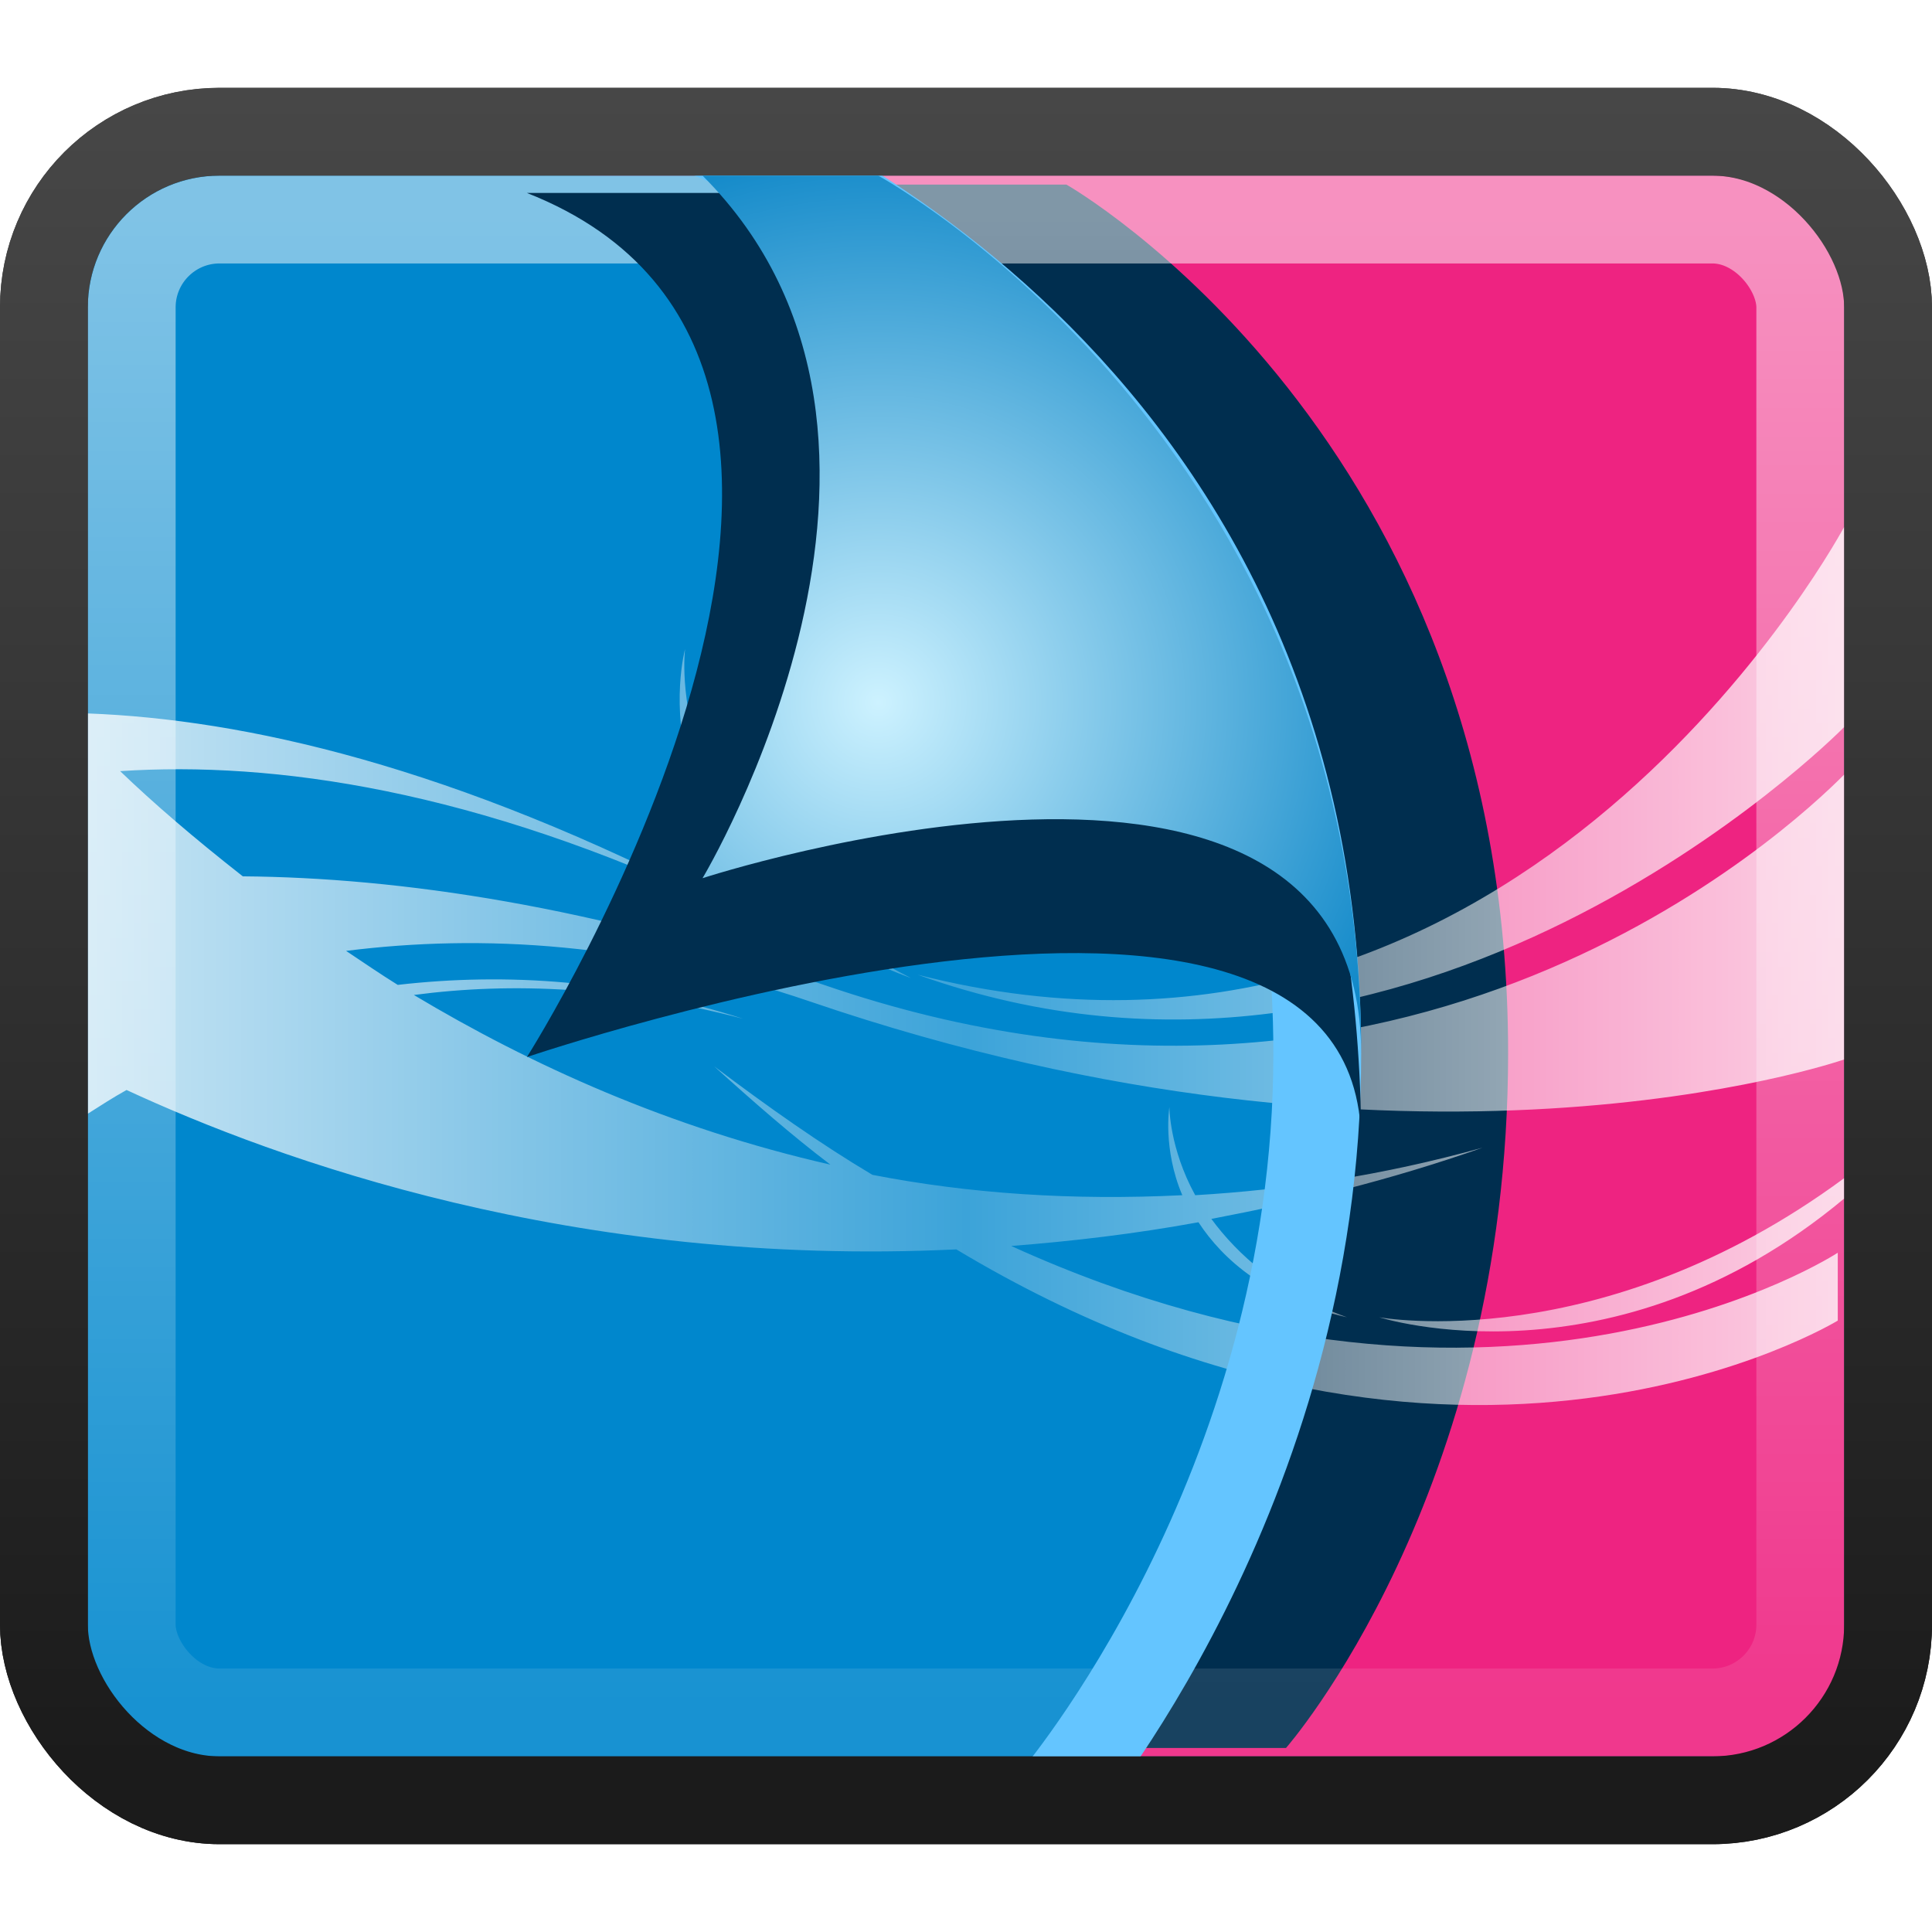
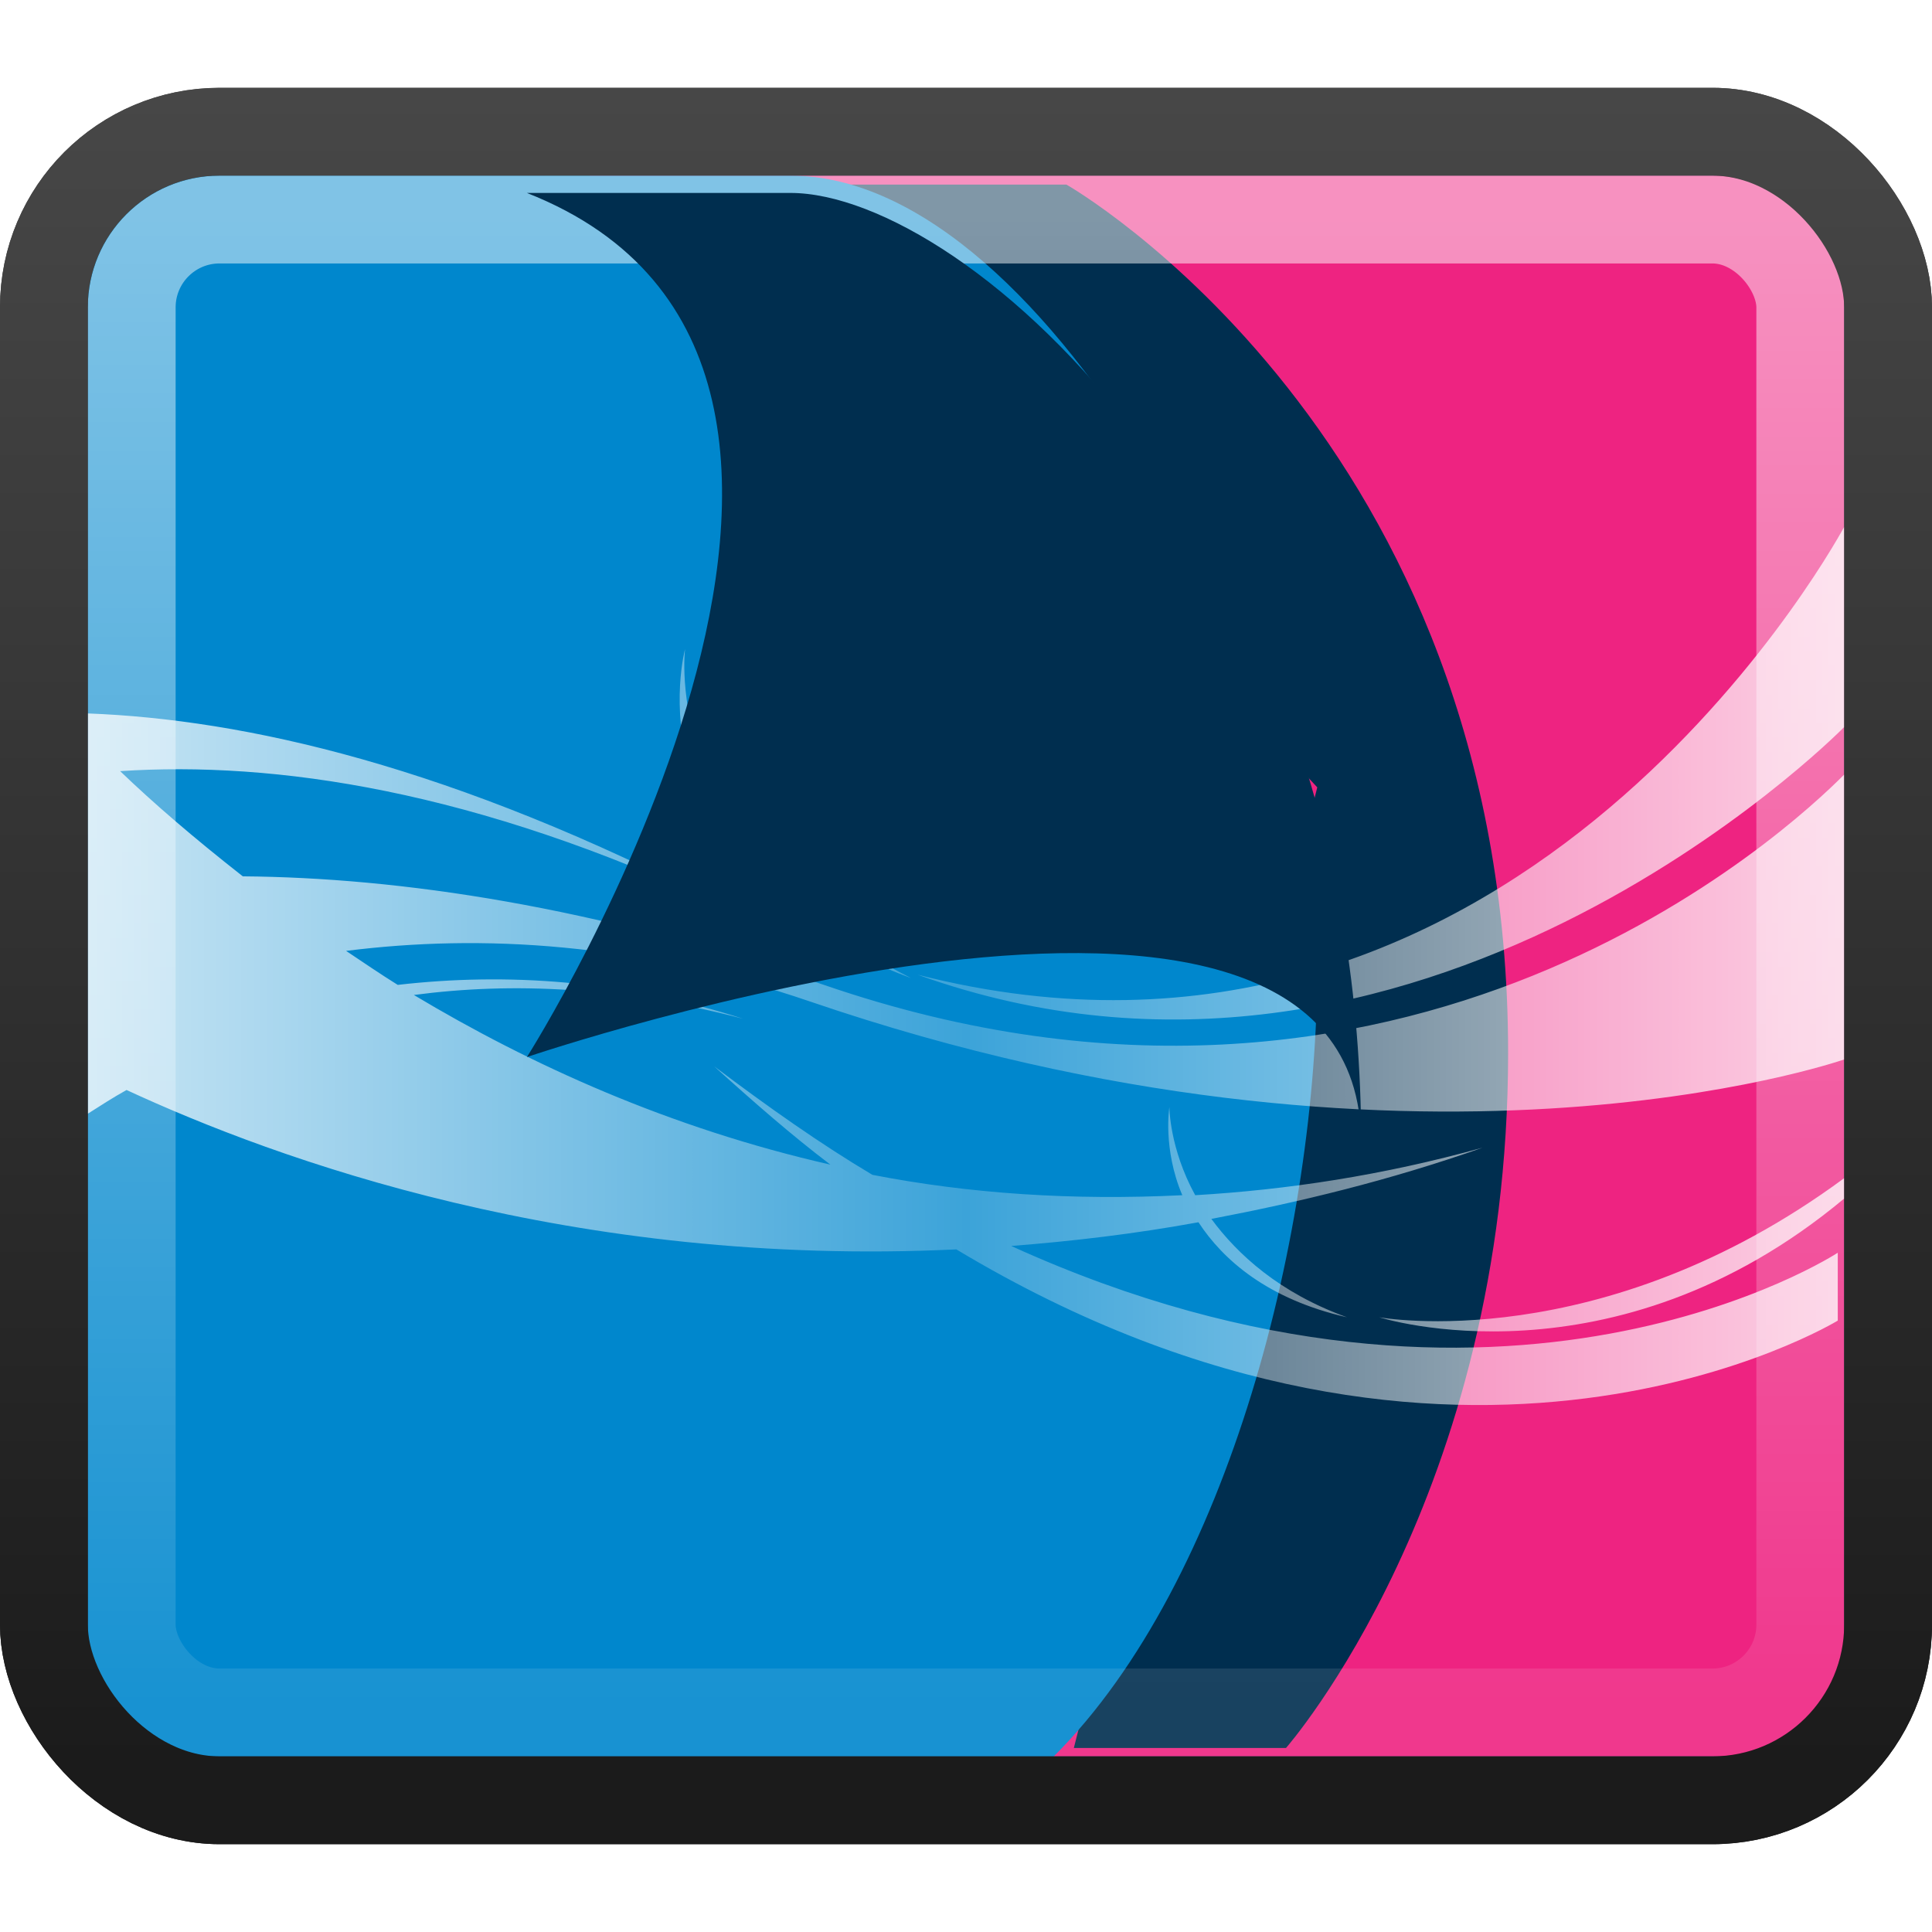
<svg xmlns="http://www.w3.org/2000/svg" xmlns:ns1="http://www.inkscape.org/namespaces/inkscape" xmlns:ns2="http://sodipodi.sourceforge.net/DTD/sodipodi-0.dtd" xmlns:xlink="http://www.w3.org/1999/xlink" version="1.0" width="22" height="22" id="svg3437" ns1:version="0.48.3.1 r9886" ns2:docname="xfce-ui.svg">
  <ns2:namedview pagecolor="#ffffff" bordercolor="#666666" borderopacity="1" objecttolerance="10" gridtolerance="10" guidetolerance="10" ns1:pageopacity="0" ns1:pageshadow="2" ns1:window-width="1280" ns1:window-height="976" id="namedview99" showgrid="true" ns1:zoom="26.705613" ns1:cx="14.754488" ns1:cy="12.063461" ns1:window-x="0" ns1:window-y="24" ns1:window-maximized="1" ns1:current-layer="svg3437" ns1:snap-to-guides="false" ns1:snap-grids="true" showguides="true" ns1:guide-bbox="true">
    <ns1:grid type="xygrid" id="grid911" empspacing="5" visible="true" enabled="true" snapvisiblegridlinesonly="true" />
  </ns2:namedview>
  <defs id="defs3439">
    <linearGradient id="linearGradient965">
      <stop id="stop967" offset="0" style="stop-color:white;stop-opacity:0.502;" />
      <stop id="stop969" offset="1" style="stop-color:white;stop-opacity:0.094;" />
    </linearGradient>
    <linearGradient id="linearGradient1056">
      <stop style="stop-color:#474747;stop-opacity:1;" offset="0" id="stop1058" />
      <stop style="stop-color:#121212;stop-opacity:1;" offset="1" id="stop1060" />
    </linearGradient>
    <linearGradient id="linearGradient4008">
      <stop id="stop4010" offset="0" style="stop-color:white;stop-opacity:0.784;" />
      <stop style="stop-color:white;stop-opacity:0.235;" offset="0.5" id="stop4177" />
      <stop id="stop4012" offset="1" style="stop-color:white;stop-opacity:0.784;" />
    </linearGradient>
    <radialGradient r="1280" fy="152.427" fx="1608.772" cy="152.427" cx="1608.772" gradientTransform="matrix(0.009,0,0,0.009,-0.62,8.605)" gradientUnits="userSpaceOnUse" id="radialGradient3858-6" xlink:href="#linearGradient3793-6" ns1:collect="always" />
    <linearGradient id="linearGradient3793-6">
      <stop id="stop3795-6" offset="0" style="stop-color:#56b1d5;stop-opacity:1" />
      <stop id="stop3797-1" offset="1" style="stop-color:#124275;stop-opacity:1;" />
    </linearGradient>
    <linearGradient ns1:collect="always" xlink:href="#linearGradient1056" id="linearGradient1062" x1="23.43" y1="8.404" x2="23.43" y2="39.358" gradientUnits="userSpaceOnUse" gradientTransform="matrix(0.488,0,0,0.613,-0.721,-3.71)" />
    <linearGradient ns1:collect="always" xlink:href="#linearGradient965" id="linearGradient971" gradientUnits="userSpaceOnUse" gradientTransform="matrix(0.442,0,0,0.548,0.395,-2.161)" x1="23.43" y1="8.404" x2="23.43" y2="39.358" />
    <filter id="filter3174-4" color-interpolation-filters="sRGB">
      <feGaussianBlur stdDeviation="1.71" id="feGaussianBlur3176-2" />
    </filter>
    <linearGradient gradientTransform="scale(1.006,0.994)" gradientUnits="userSpaceOnUse" id="ButtonShadow-91" y2="7.017" x2="45.448" y1="92.54" x1="45.448">
      <stop offset="0" style="stop-color:#000000;stop-opacity:1" id="stop3750-4" />
      <stop offset="1" style="stop-color:#000000;stop-opacity:0.588" id="stop3752-2" />
    </linearGradient>
    <linearGradient x1="45.448" y1="92.54" x2="45.448" y2="7.017" id="ButtonShadow-9" gradientUnits="userSpaceOnUse" gradientTransform="scale(1.006,0.994)">
      <stop id="stop3750-3" style="stop-color:#000000;stop-opacity:1" offset="0" />
      <stop id="stop3752-0" style="stop-color:#000000;stop-opacity:0.588" offset="1" />
    </linearGradient>
    <filter color-interpolation-filters="sRGB" id="filter3174-2">
      <feGaussianBlur id="feGaussianBlur3176-1" stdDeviation="1.71" />
    </filter>
    <linearGradient x1="45.448" y1="92.54" x2="45.448" y2="7.017" id="ButtonShadow" gradientUnits="userSpaceOnUse" gradientTransform="scale(1.006,0.994)">
      <stop id="stop3750" style="stop-color:#000000;stop-opacity:1" offset="0" />
      <stop id="stop3752" style="stop-color:#000000;stop-opacity:0.588" offset="1" />
    </linearGradient>
    <filter color-interpolation-filters="sRGB" id="filter3174">
      <feGaussianBlur id="feGaussianBlur3176" stdDeviation="1.71" />
    </filter>
    <linearGradient id="linearGradient3877">
      <stop id="stop3879" offset="0" style="stop-color:#cdf2ff;stop-opacity:1;" />
      <stop id="stop3881" offset="1" style="stop-color:#007fc4;stop-opacity:1;" />
    </linearGradient>
    <radialGradient ns1:collect="always" xlink:href="#linearGradient3877" id="radialGradient4145" cx="10.771" cy="9.029" fx="10.771" fy="9.029" r="4" gradientTransform="matrix(1.75,0,0,1.75,-8.85,-7.8)" gradientUnits="userSpaceOnUse" />
    <linearGradient ns1:collect="always" xlink:href="#linearGradient4008" id="linearGradient4173" x1="2" y1="11" x2="22" y2="11" gradientUnits="userSpaceOnUse" gradientTransform="translate(-1,3.7044011e-7)" />
    <linearGradient ns1:collect="always" xlink:href="#linearGradient1056-0-1" id="linearGradient4437-8" gradientUnits="userSpaceOnUse" gradientTransform="matrix(0.488,0,0,0.614,12.779,-4.083)" x1="23.43" y1="8.404" x2="23.43" y2="39.358" />
    <linearGradient id="linearGradient1056-0-1">
      <stop id="stop1058-7-1" offset="0" style="stop-color:#474747;stop-opacity:1;" />
      <stop id="stop1060-3-7" offset="1" style="stop-color:#1b1b1b;stop-opacity:1;" />
    </linearGradient>
    <filter ns1:collect="always" id="filter4540" x="-0.117" width="1.233" y="-0.101" height="1.201" color-interpolation-filters="sRGB">
      <feGaussianBlur ns1:collect="always" stdDeviation="0.461" id="feGaussianBlur4542" />
    </filter>
    <filter ns1:collect="always" id="filter4552" x="-0.131" width="1.261" y="-0.062" height="1.124" color-interpolation-filters="sRGB">
      <feGaussianBlur ns1:collect="always" stdDeviation="0.464" id="feGaussianBlur4554" />
    </filter>
  </defs>
  <rect style="color:black;fill:url(#radialGradient3858-6);fill-opacity:1;fill-rule:nonzero;stroke:url(#linearGradient1062);stroke-width:1;stroke-opacity:1;marker:none;visibility:visible;display:inline;overflow:visible;enable-background:accumulate" id="rect990" width="21" height="19" x="0.5" y="1.5" ry="2" />
  <path style="color:black;fill:#ee2381;fill-opacity:1;fill-rule:nonzero;stroke:none;stroke-width:1;marker:none;visibility:visible;display:inline;overflow:visible;enable-background:accumulate" d="m 6.714,2 c 7.129,0 13.333,0 13.333,0 C 20.622,2 21,2.454 21,2.973 L 21,19 c 0,0.404 -0.604,1 -1,1 l -8,0 z" id="rect3887" ns1:connector-curvature="0" ns2:nodetypes="csssscc" />
  <path style="color:black;fill:#002e4f;fill-opacity:1;fill-rule:nonzero;stroke:none;stroke-width:0.974;marker:none;visibility:visible;display:inline;overflow:visible;filter:url(#filter4552);enable-background:accumulate" d="M 9.644,2.886 16,9.826 13.228,20.886 l 2.416,0 c 0,0 2.529,-2.909 2.529,-8 0,-7.113 -5.029,-10 -5.029,-10 z" id="path3988" ns1:connector-curvature="0" ns2:nodetypes="ccccccc" transform="matrix(1,0,0,0.989,-1,-0.752)" />
  <path ns1:connector-curvature="0" id="path3973" d="m 2,2 c -0.396,0 -1,0.606 -1,1 L 1,19 c 0,0.394 0.604,1 1,1 l 10,0 c 2,-2 3,-6 3,-9 C 15,8 12,2 9,2 z" style="color:black;fill:#0087cd;fill-opacity:1;fill-rule:nonzero;stroke:none;stroke-width:1;marker:none;visibility:visible;display:inline;overflow:visible;enable-background:accumulate" ns2:nodetypes="sssscsss" />
  <path style="fill:url(#linearGradient4173);fill-opacity:1;stroke:none" d="M 21,6 C 20.79,6.383 17.159,12.813 10.449,11.099 16.147,13.144 20.888,8.392 21,8.279 L 21,6 z M 7.801,7.391 c 0,0 -0.693,2.537 2.574,3.747 C 7.504,9.685 7.801,7.391 7.801,7.391 z M 1,8.124 1,12.682 c 0.148,-0.094 0.283,-0.182 0.441,-0.27 1.705,0.79 5.085,2.024 9.449,1.815 5.73,3.442 10.037,0.811 10.037,0.811 l 0,-0.773 c 0,0 -3.784,2.484 -9.412,-0.077 0.693,-0.054 1.398,-0.136 2.132,-0.27 0.282,0.431 0.79,0.876 1.691,1.082 -0.77,-0.278 -1.247,-0.717 -1.544,-1.12 1.006,-0.192 2.018,-0.435 3.088,-0.811 -1.143,0.317 -2.225,0.479 -3.272,0.541 -0.295,-0.537 -0.294,-1.004 -0.294,-1.004 0,0 -0.078,0.474 0.147,1.004 -1.254,0.062 -2.428,-0.018 -3.529,-0.232 C 9.35,13.031 8.746,12.605 8.132,12.142 8.58,12.547 9.02,12.932 9.456,13.262 7.625,12.845 6.042,12.126 4.713,11.33 5.837,11.181 7.08,11.239 8.463,11.601 7.094,11.16 5.766,11.073 4.529,11.215 4.328,11.09 4.13,10.954 3.941,10.828 5.479,10.634 7.25,10.729 9.235,11.408 16.069,13.742 20.905,12.097 21,12.064 L 21,8.82 C 20.379,9.446 16.036,13.503 9.382,11.215 6.775,10.318 4.548,9.993 2.765,9.979 2.202,9.537 1.75,9.148 1.368,8.781 3.121,8.666 5.405,8.99 8.243,10.326 5.15,8.715 2.771,8.191 1,8.124 z m 20,5.292 c -2.776,2.047 -5.294,1.584 -5.294,1.584 0,0 2.657,0.849 5.294,-1.352 l 0,-0.232 z" id="path3856" ns1:connector-curvature="0" />
  <g id="layer2" style="display:none" transform="translate(-23.687,-203.789)">
    <rect width="86" height="85" rx="6" ry="6" x="5" y="7" id="rect3745" style="opacity:0.9;fill:url(#ButtonShadow);fill-opacity:1;fill-rule:nonzero;stroke:none;filter:url(#filter3174)" />
  </g>
  <g id="layer4" transform="translate(-24.687,-202.789)" />
  <g id="layer2-0" style="display:none" transform="translate(2.878,-193.335)">
    <rect width="86" height="85" rx="6" ry="6" x="5" y="7" id="rect3745-7" style="opacity:0.9;fill:url(#ButtonShadow-91);fill-opacity:1;fill-rule:nonzero;stroke:none;filter:url(#filter3174-4)" />
  </g>
  <g id="layer4-3" transform="translate(1.878,-192.335)" />
  <g id="layer2-1" style="display:none" transform="translate(59.003,-190.4)">
-     <rect width="86" height="85" rx="6" ry="6" x="5" y="7" id="rect3745-1" style="opacity:0.9;fill:url(#ButtonShadow-9);fill-opacity:1;fill-rule:nonzero;stroke:none;filter:url(#filter3174-2)" />
-   </g>
+     </g>
  <g id="layer4-8" transform="translate(58.003,-189.4)" />
  <rect ry="1" y="2.5" x="1.5" height="17" width="19" id="rect963" style="color:black;fill:none;stroke:url(#linearGradient971);stroke-width:1;stroke-opacity:1;marker:none;visibility:visible;display:inline;overflow:visible;enable-background:accumulate" />
-   <path style="color:black;fill:none;stroke:#64c5ff;stroke-width:1;stroke-opacity:1;marker:none;visibility:visible;display:inline;overflow:visible;enable-background:accumulate" d="M 12,20.5 C 12,20.5 15,17 15,12 15,4 8,1.5 8,1.5" id="path4165" ns1:connector-curvature="0" ns2:nodetypes="ccc" />
  <path ns2:nodetypes="ccccc" ns1:connector-curvature="0" id="path3853" d="M 16.5,14 C 16.5,9.715 7,13 7,13 7,13 12,5 7,3 l 3,0 c 2,0 6.5,4 6.5,11 z" style="color:black;fill:#002e4f;fill-opacity:1;fill-rule:nonzero;stroke:none;stroke-width:0.974;marker:none;visibility:visible;display:inline;overflow:visible;filter:url(#filter4540);enable-background:accumulate" transform="matrix(1,0,0,0.984,-1,-0.755)" />
  <rect ry="2" y="1.5" x="0.5" height="19" width="21" id="rect4095" style="color:black;fill:none;stroke:url(#linearGradient4437-8);stroke-width:1;stroke-linecap:butt;stroke-linejoin:miter;stroke-miterlimit:4;stroke-opacity:1;stroke-dasharray:none;stroke-dashoffset:0;marker:none;visibility:visible;display:inline;overflow:visible;enable-background:accumulate" />
-   <path style="color:black;fill:url(#radialGradient4145);fill-opacity:1;fill-rule:nonzero;stroke:none;stroke-width:1;marker:none;visibility:visible;display:inline;overflow:visible;enable-background:accumulate" d="M 15.5,12 C 15.5,7.553 8,10 8,10 c 0,0 3,-5 0,-8 l 2,0 c 0,0 5.5,2.989 5.5,10 z" id="rect3049" ns1:connector-curvature="0" ns2:nodetypes="ccccc" />
</svg>